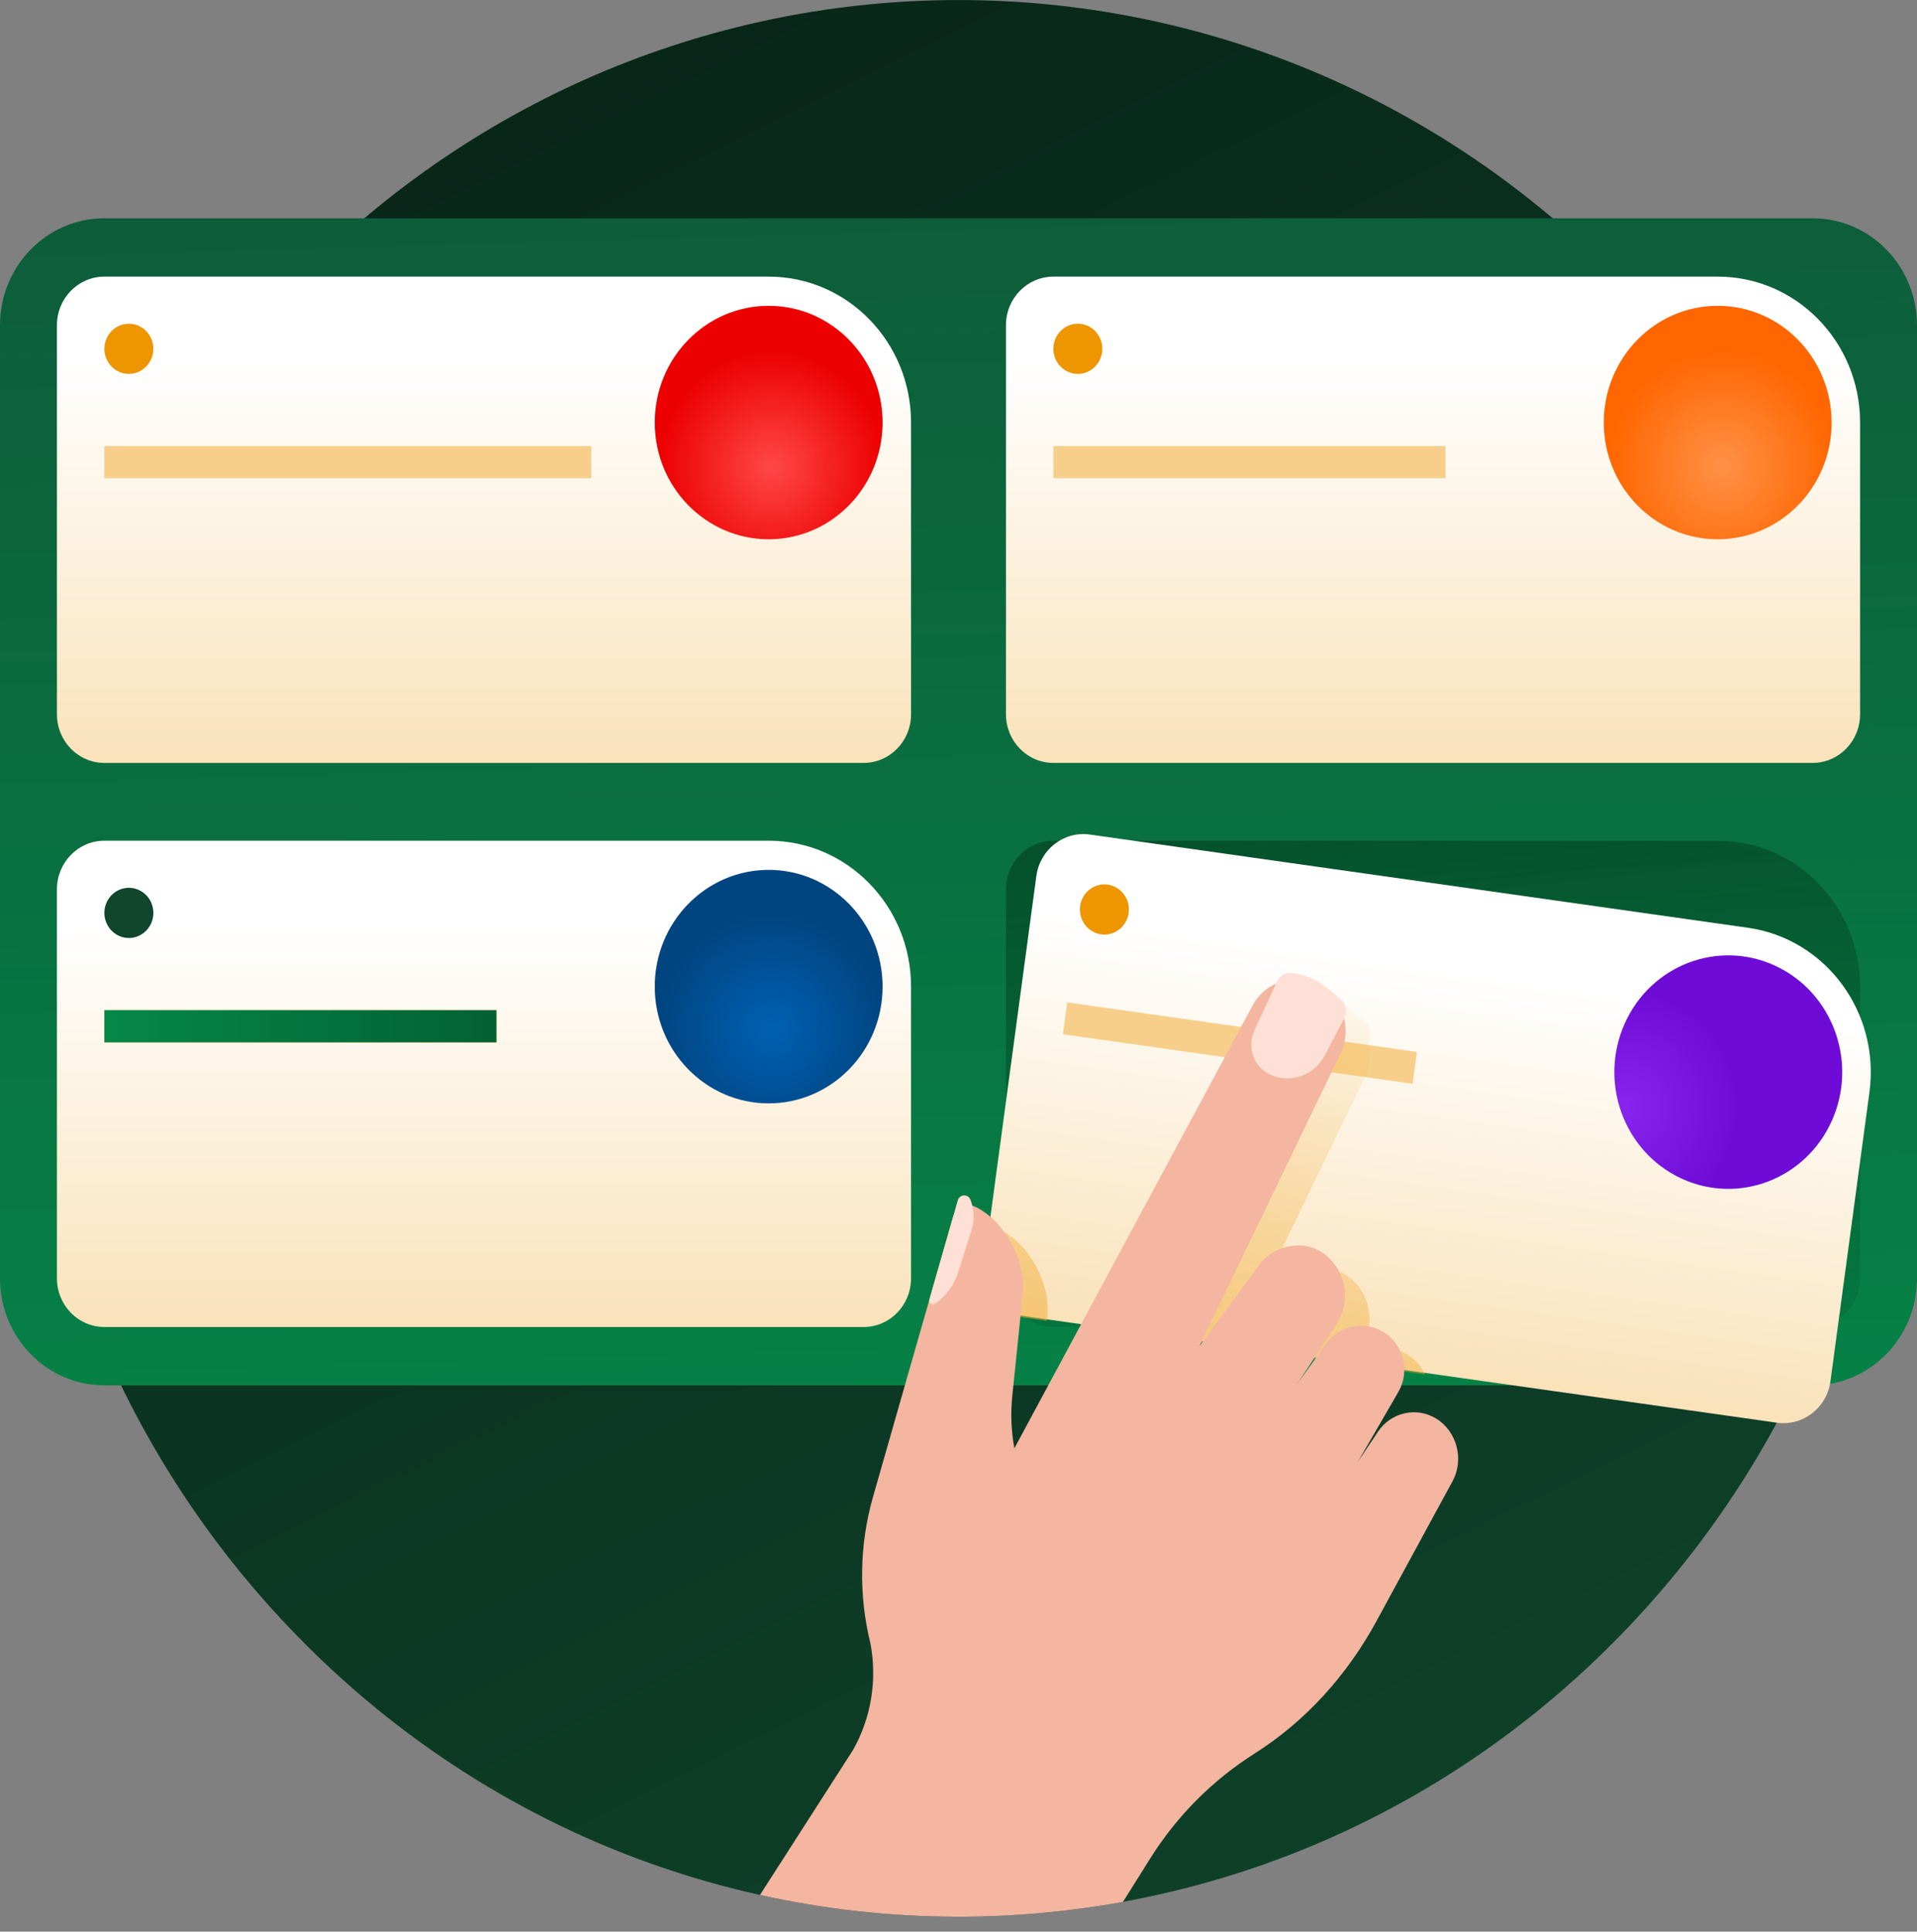
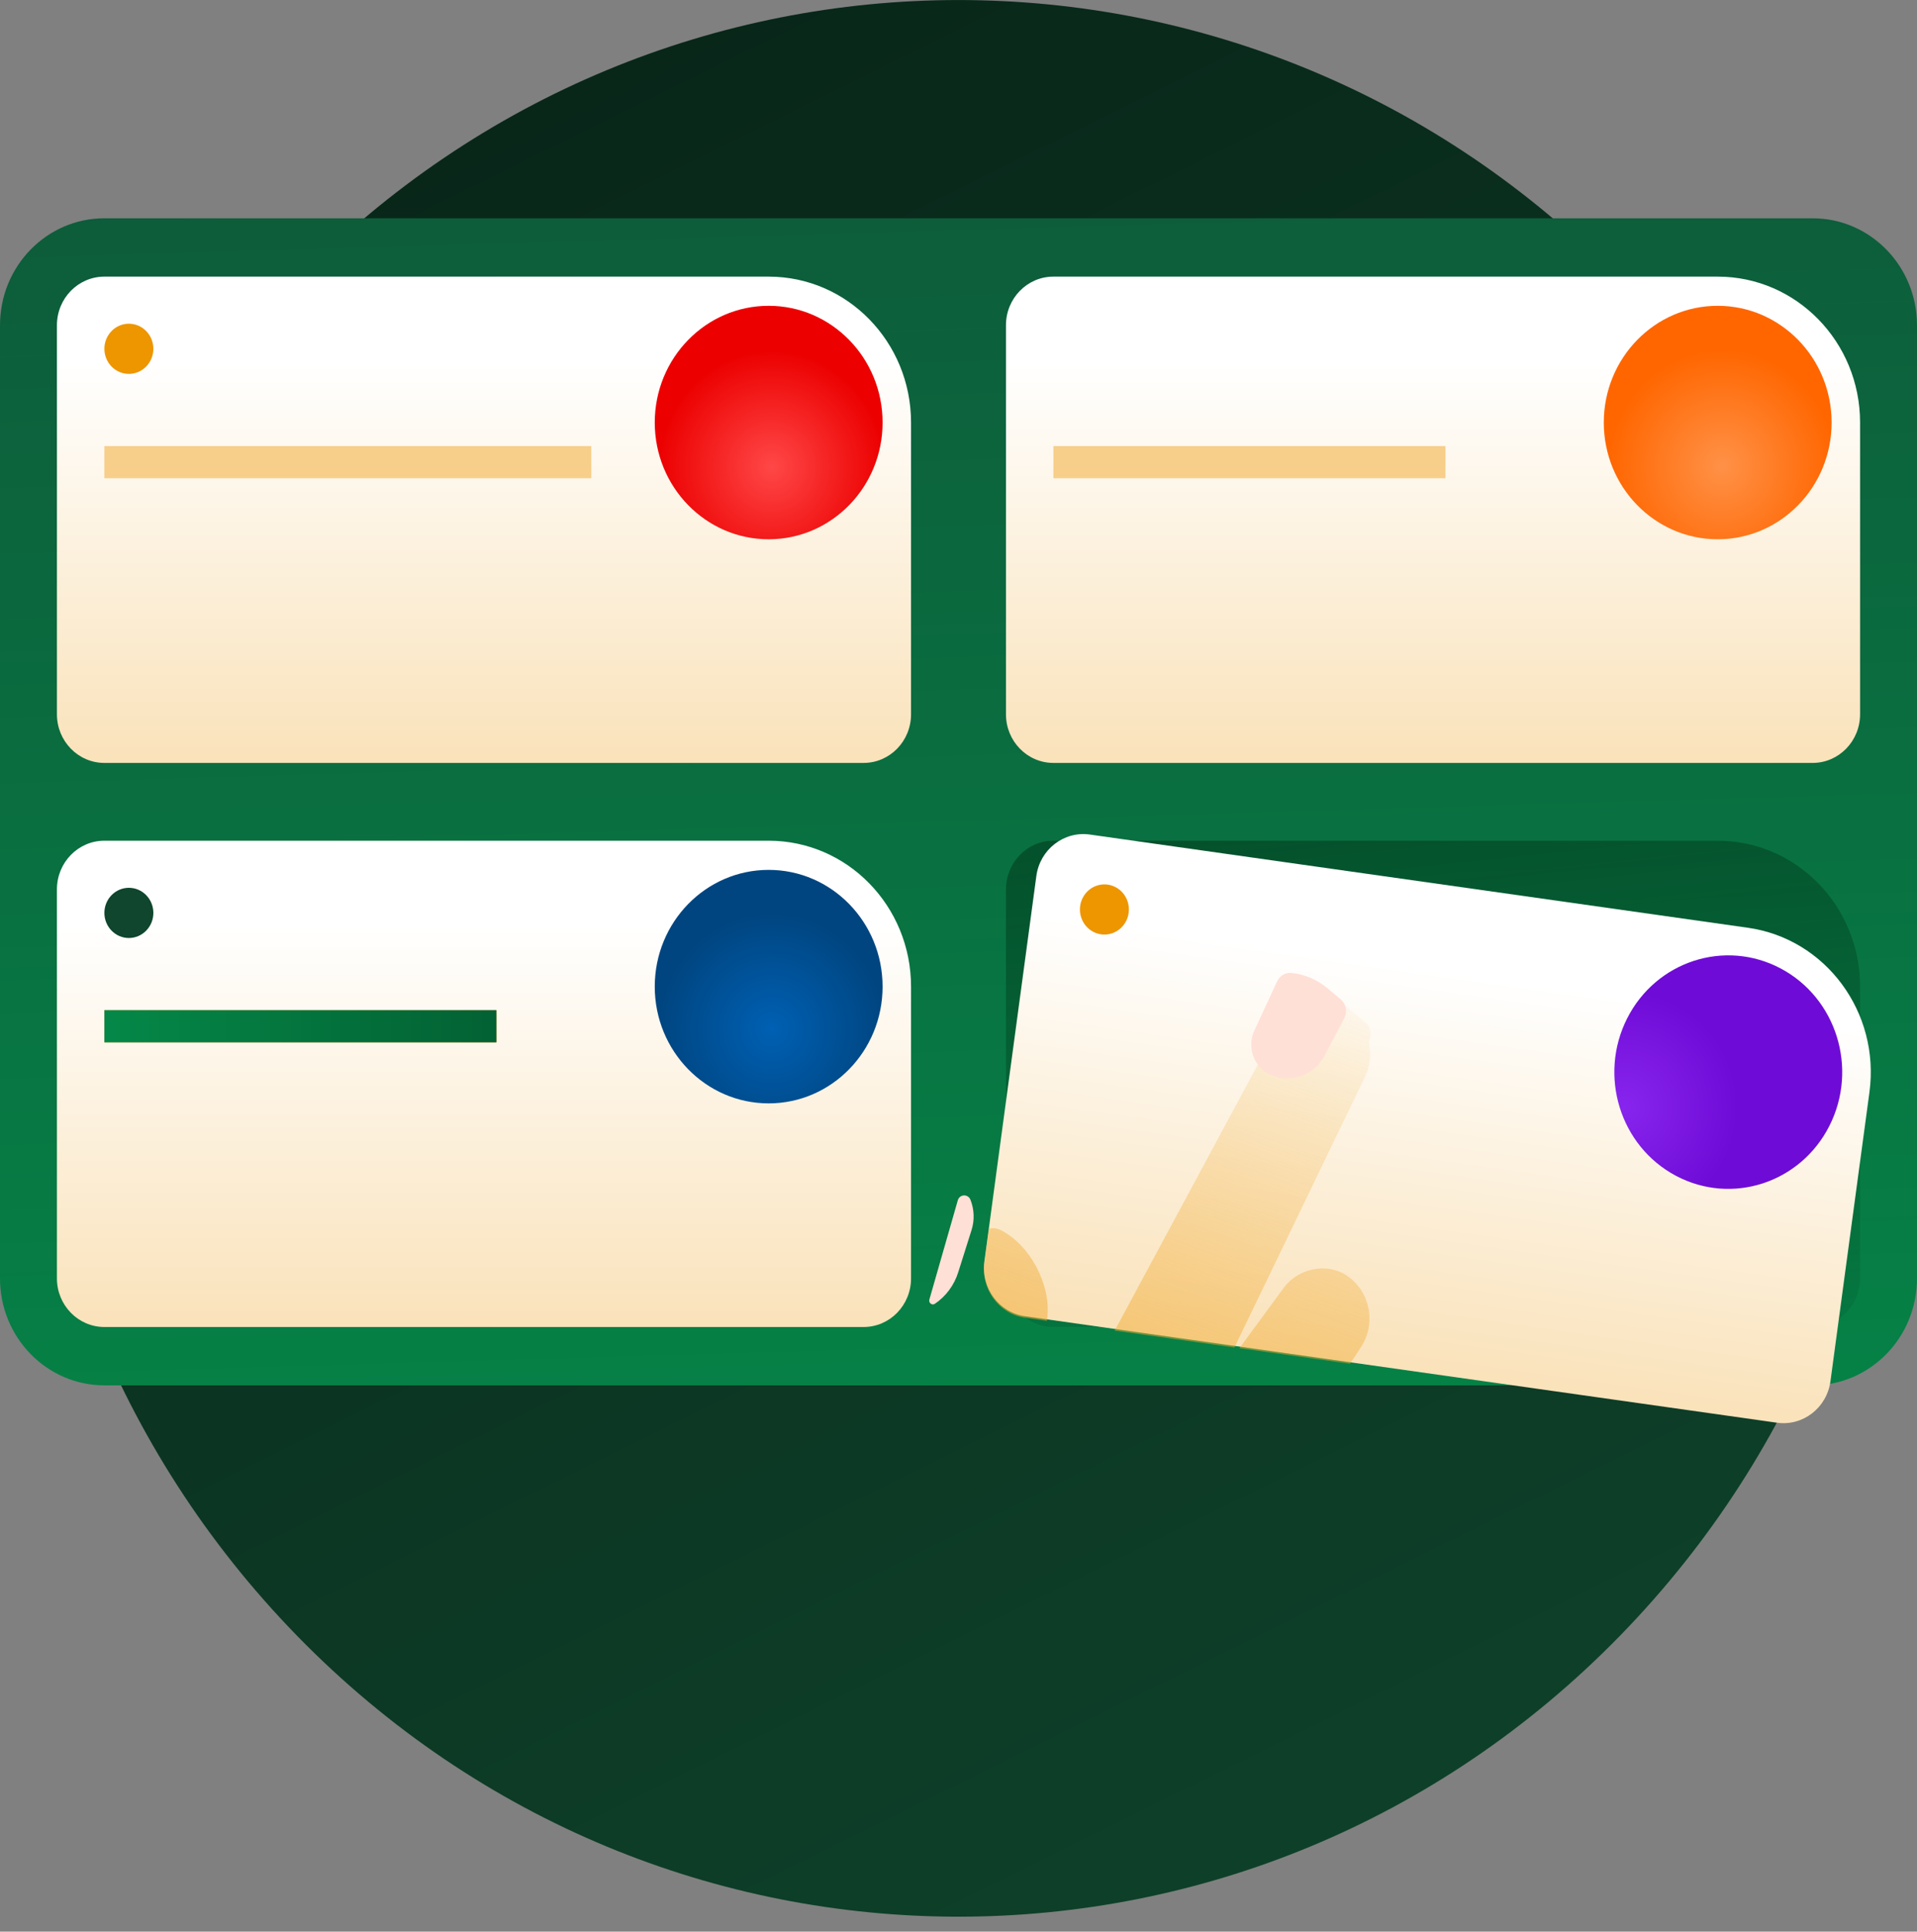
<svg xmlns="http://www.w3.org/2000/svg" width="128" height="129" viewBox="0 0 128 129" fill="none">
  <rect x="0" y="0" width="128" height="129" fill="#808080" stroke="none" />
  <g clip-path="url(#clip0_1908_11953)">
    <path d="M108.152 109.257C132.536 84.263 132.536 43.741 108.152 18.747C83.768 -6.246 44.234 -6.246 19.85 18.747C-4.534 43.741 -4.534 84.263 19.85 109.257C44.234 134.25 83.768 134.25 108.152 109.257Z" fill="url(#paint0_linear_1908_11953)" />
    <path d="M121.03 14.578H6.97C3.12 14.578 0 17.776 0 21.721V85.374C0 89.319 3.12 92.517 6.97 92.517H121.03C124.88 92.517 128 89.319 128 85.374V21.721C128 17.776 124.88 14.578 121.03 14.578Z" fill="url(#paint1_linear_1908_11953)" />
    <path d="M51.325 56.145H6.97C5.222 56.145 3.801 57.597 3.801 59.394V85.374C3.801 87.165 5.218 88.621 6.97 88.621H57.663C59.411 88.621 60.831 87.169 60.831 85.374V65.889C60.831 60.51 56.578 56.145 51.325 56.145Z" fill="url(#paint2_linear_1908_11953)" />
    <path d="M8.605 62.642C9.508 62.642 10.24 61.891 10.24 60.966C10.24 60.04 9.508 59.29 8.605 59.29C7.702 59.29 6.97 60.04 6.97 60.966C6.97 61.891 7.702 62.642 8.605 62.642Z" fill="#0F462D" />
-     <path d="M33.147 67.462H6.97V69.61H33.147V67.462Z" fill="url(#paint3_linear_1908_11953)" />
+     <path d="M33.147 67.462H6.97V69.61H33.147V67.462" fill="url(#paint3_linear_1908_11953)" />
    <path d="M33.147 67.462H6.97V69.61H33.147V67.462Z" fill="url(#paint4_linear_1908_11953)" />
    <path d="M51.325 73.686C55.525 73.686 58.931 70.195 58.931 65.889C58.931 61.584 55.525 58.093 51.325 58.093C47.124 58.093 43.719 61.584 43.719 65.889C43.719 70.195 47.124 73.686 51.325 73.686Z" fill="url(#paint5_radial_1908_11953)" />
    <path d="M114.693 18.474H70.338C68.589 18.474 67.169 19.925 67.169 21.721V47.702C67.169 49.493 68.585 50.95 70.338 50.95H121.03C122.778 50.95 124.199 49.498 124.199 47.702V28.218C124.199 22.837 119.945 18.474 114.693 18.474Z" fill="url(#paint6_linear_1908_11953)" />
-     <path d="M71.969 24.97C72.872 24.97 73.604 24.219 73.604 23.294C73.604 22.368 72.872 21.618 71.969 21.618C71.066 21.618 70.334 22.368 70.334 23.294C70.334 24.219 71.066 24.97 71.969 24.97Z" fill="#ED9600" />
    <path d="M96.515 29.79H70.337V31.938H96.515V29.79Z" fill="#F7CF8A" />
    <path d="M114.693 36.014C118.893 36.014 122.298 32.523 122.298 28.218C122.298 23.912 118.893 20.422 114.693 20.422C110.492 20.422 107.087 23.912 107.087 28.218C107.087 32.523 110.492 36.014 114.693 36.014Z" fill="url(#paint7_radial_1908_11953)" />
    <path d="M51.325 18.474H6.97C5.222 18.474 3.801 19.925 3.801 21.721V47.702C3.801 49.493 5.218 50.95 6.97 50.95H57.663C59.411 50.95 60.831 49.498 60.831 47.702V28.218C60.831 22.837 56.578 18.474 51.325 18.474Z" fill="url(#paint8_linear_1908_11953)" />
    <path d="M114.693 56.145H70.338C68.589 56.145 67.169 57.597 67.169 59.394V85.374C67.169 87.165 68.585 88.621 70.338 88.621H121.03C122.779 88.621 124.199 87.169 124.199 85.374V65.889C124.199 60.51 119.946 56.145 114.693 56.145Z" fill="url(#paint9_linear_1908_11953)" />
    <path d="M8.605 24.97C9.508 24.97 10.24 24.219 10.24 23.294C10.24 22.368 9.508 21.618 8.605 21.618C7.702 21.618 6.97 22.368 6.97 23.294C6.97 24.219 7.702 24.97 8.605 24.97Z" fill="#ED9600" />
    <path d="M39.481 29.79H6.97V31.938H39.481V29.79Z" fill="#F7CF8A" />
    <path d="M51.325 36.014C55.525 36.014 58.931 32.523 58.931 28.218C58.931 23.912 55.525 20.422 51.325 20.422C47.124 20.422 43.719 23.912 43.719 28.218C43.719 32.523 47.124 36.014 51.325 36.014Z" fill="url(#paint10_radial_1908_11953)" />
    <path d="M116.706 61.958L72.769 55.733C71.036 55.489 69.436 56.73 69.198 58.505L65.729 84.242C65.491 86.017 66.701 87.657 68.433 87.901L118.65 95.013C120.383 95.257 121.983 94.017 122.221 92.242L124.824 72.942C125.542 67.609 121.908 62.694 116.71 61.958H116.706Z" fill="url(#paint11_linear_1908_11953)" />
    <path d="M75.193 61.51C75.609 60.688 75.297 59.677 74.496 59.25C73.694 58.824 72.707 59.144 72.291 59.965C71.875 60.787 72.187 61.798 72.989 62.225C73.79 62.651 74.777 62.331 75.193 61.51Z" fill="#ED9600" />
-     <path d="M71.258 66.943L70.971 69.071L94.32 72.379L94.607 70.251L71.258 66.943Z" fill="#F7CF8A" />
    <path d="M122.154 75.182C124.085 71.358 122.626 66.654 118.895 64.675C115.164 62.697 110.575 64.192 108.644 68.016C106.714 71.84 108.173 76.544 111.904 78.523C115.635 80.502 120.224 79.006 122.154 75.182Z" fill="url(#paint12_radial_1908_11953)" />
    <path d="M66.826 82.153C66.556 82.017 66.283 81.993 66.037 82.058L65.733 84.329C65.491 86.114 66.708 87.757 68.445 88.001L69.908 88.21L69.936 87.942C70.162 85.742 68.761 83.133 66.826 82.153Z" fill="url(#paint13_linear_1908_11953)" />
    <path d="M91.38 69.562L91.403 69.522C91.626 69.098 91.524 68.57 91.157 68.266L90.279 67.53C89.596 66.958 88.765 66.602 87.887 66.506C87.485 66.462 87.099 66.682 86.923 67.058L86.845 67.226C86.205 67.506 85.651 67.998 85.292 68.67L74.431 88.858L82.424 89.99C84.18 86.342 88.773 76.818 91.142 71.91C91.508 71.154 91.571 70.326 91.38 69.566V69.562Z" fill="url(#paint14_linear_1908_11953)" />
    <path d="M89.85 85.138C88.531 84.306 86.65 84.73 85.721 85.998L82.759 90.034L90.142 91.078L90.872 89.966C91.934 88.35 91.465 86.158 89.85 85.138Z" fill="url(#paint15_linear_1908_11953)" />
-     <path d="M94.025 90.494C92.8 89.742 91.235 90.014 90.314 91.106L95.153 91.79C94.923 91.27 94.541 90.81 94.025 90.494Z" fill="url(#paint16_linear_1908_11953)" />
-     <path d="M50.743 126.55C55.017 127.498 59.45 128.002 64 128.002C67.746 128.002 71.418 127.662 74.981 127.014L76.784 124.138C78.572 121.286 80.956 118.886 83.77 117.106C87.188 114.942 89.959 111.854 91.914 108.254L96.987 98.921C97.776 97.474 97.284 95.59 95.895 94.737C94.579 93.93 92.878 94.314 92.012 95.609L90.665 97.626L93.37 92.957C94.17 91.573 93.729 89.79 92.386 88.962C91.091 88.165 89.421 88.513 88.527 89.757L86.622 92.418L89.233 88.433C90.295 86.817 89.826 84.626 88.211 83.606C86.892 82.773 85.011 83.198 84.082 84.466L80.074 89.925C80.074 89.925 86.533 76.517 89.502 70.37C90.31 68.698 89.655 66.669 88.016 65.817L87.942 65.778C86.388 64.969 84.492 65.566 83.649 67.129L67.731 96.722C67.52 95.573 67.473 94.401 67.59 93.242L68.293 86.409C68.519 84.21 67.118 81.602 65.182 80.621C64.527 80.29 63.824 80.606 63.621 81.322L60.218 93.222L58.295 99.954C57.385 103.134 57.319 106.522 58.123 109.766C58.58 112.198 58.17 114.714 56.964 116.858L50.747 126.546L50.743 126.55Z" fill="#F4B6A0" />
    <path d="M85.28 65.525L83.754 68.826C83.454 69.474 83.485 70.234 83.832 70.858C84.07 71.281 84.437 71.614 84.878 71.797C86.225 72.365 87.774 71.797 88.461 70.478L89.76 67.99C89.983 67.566 89.881 67.037 89.514 66.734L88.636 65.998C87.953 65.425 87.122 65.07 86.244 64.974C85.842 64.93 85.456 65.15 85.28 65.525Z" fill="#FFE0D6" />
    <path d="M62.427 87.07C62.236 87.198 61.99 87.013 62.056 86.785L63.953 80.162C64.07 79.746 64.636 79.718 64.796 80.118C65.053 80.766 65.081 81.486 64.87 82.15L63.98 84.969C63.711 85.829 63.161 86.57 62.423 87.07H62.427Z" fill="#FFE0D6" />
  </g>
  <defs>
    <linearGradient id="paint0_linear_1908_11953" x1="103.5" y1="147" x2="12.6" y2="-36.74" gradientUnits="userSpaceOnUse">
      <stop stop-color="#0F462D" />
      <stop offset="1" stop-color="#061D13" />
    </linearGradient>
    <linearGradient id="paint1_linear_1908_11953" x1="65.534" y1="108.526" x2="61.356" y2="-33.909" gradientUnits="userSpaceOnUse">
      <stop stop-color="#048848" />
      <stop offset="1" stop-color="#124734" />
    </linearGradient>
    <linearGradient id="paint2_linear_1908_11953" x1="32.316" y1="92.442" x2="32.316" y2="61.834" gradientUnits="userSpaceOnUse">
      <stop stop-color="#F9DEB0" />
      <stop offset="1" stop-color="white" />
    </linearGradient>
    <linearGradient id="paint3_linear_1908_11953" x1="28.58" y1="71.036" x2="28.497" y2="67.449" gradientUnits="userSpaceOnUse">
      <stop stop-color="#D88900" />
      <stop offset="1" stop-color="#F1AB33" />
    </linearGradient>
    <linearGradient id="paint4_linear_1908_11953" x1="6.97" y1="68.535" x2="33.147" y2="68.535" gradientUnits="userSpaceOnUse">
      <stop stop-color="#048848" />
      <stop offset="1" stop-color="#036133" />
    </linearGradient>
    <radialGradient id="paint5_radial_1908_11953" cx="0" cy="0" r="1" gradientUnits="userSpaceOnUse" gradientTransform="translate(51.528 68.716) rotate(90) scale(7.777 7.588)">
      <stop stop-color="#0060B3" />
      <stop offset="1" stop-color="#004580" />
    </radialGradient>
    <linearGradient id="paint6_linear_1908_11953" x1="95.684" y1="54.77" x2="95.684" y2="24.162" gradientUnits="userSpaceOnUse">
      <stop stop-color="#F9DEB0" />
      <stop offset="1" stop-color="white" />
    </linearGradient>
    <radialGradient id="paint7_radial_1908_11953" cx="0" cy="0" r="1" gradientUnits="userSpaceOnUse" gradientTransform="translate(114.989 31.119) rotate(90) scale(7.777 7.588)">
      <stop stop-color="#FF9147" />
      <stop offset="1" stop-color="#FF6600" />
    </radialGradient>
    <linearGradient id="paint8_linear_1908_11953" x1="32.316" y1="54.77" x2="32.316" y2="24.162" gradientUnits="userSpaceOnUse">
      <stop stop-color="#F9DEB0" />
      <stop offset="1" stop-color="white" />
    </linearGradient>
    <linearGradient id="paint9_linear_1908_11953" x1="100.07" y1="119.63" x2="91.276" y2="35.369" gradientUnits="userSpaceOnUse">
      <stop stop-color="#047C42" stop-opacity="0" />
      <stop offset="1" stop-color="#02391E" />
    </linearGradient>
    <radialGradient id="paint10_radial_1908_11953" cx="0" cy="0" r="1" gradientUnits="userSpaceOnUse" gradientTransform="translate(51.528 31.175) rotate(90) scale(7.777 7.588)">
      <stop stop-color="#FF4747" />
      <stop offset="1" stop-color="#EC0000" />
    </radialGradient>
    <linearGradient id="paint11_linear_1908_11953" x1="93.027" y1="95.246" x2="97.32" y2="64.951" gradientUnits="userSpaceOnUse">
      <stop stop-color="#F9DEB0" />
      <stop offset="1" stop-color="white" />
    </linearGradient>
    <radialGradient id="paint12_radial_1908_11953" cx="0" cy="0" r="1" gradientUnits="userSpaceOnUse" gradientTransform="translate(108.445 73.954) rotate(97.68) scale(7.774 7.591)">
      <stop stop-color="#8724ED" />
      <stop offset="1" stop-color="#6F0BD6" />
    </radialGradient>
    <linearGradient id="paint13_linear_1908_11953" x1="57.928" y1="114.158" x2="77.88" y2="59.28" gradientUnits="userSpaceOnUse">
      <stop stop-color="#F1AB33" />
      <stop offset="1" stop-color="#F1AB33" stop-opacity="0" />
    </linearGradient>
    <linearGradient id="paint14_linear_1908_11953" x1="69.635" y1="118.414" x2="89.588" y2="63.536" gradientUnits="userSpaceOnUse">
      <stop stop-color="#F1AB33" />
      <stop offset="1" stop-color="#F1AB33" stop-opacity="0" />
    </linearGradient>
    <linearGradient id="paint15_linear_1908_11953" x1="76.211" y1="120.806" x2="96.163" y2="65.924" gradientUnits="userSpaceOnUse">
      <stop stop-color="#F1AB33" />
      <stop offset="1" stop-color="#F1AB33" stop-opacity="0" />
    </linearGradient>
    <linearGradient id="paint16_linear_1908_11953" x1="81.865" y1="122.862" x2="101.814" y2="67.98" gradientUnits="userSpaceOnUse">
      <stop stop-color="#F1AB33" />
      <stop offset="1" stop-color="#F1AB33" stop-opacity="0" />
    </linearGradient>
    <clipPath id="clip0_1908_11953">
      <rect width="128" height="128" fill="white" transform="translate(0 0.001)" />
    </clipPath>
  </defs>
</svg>